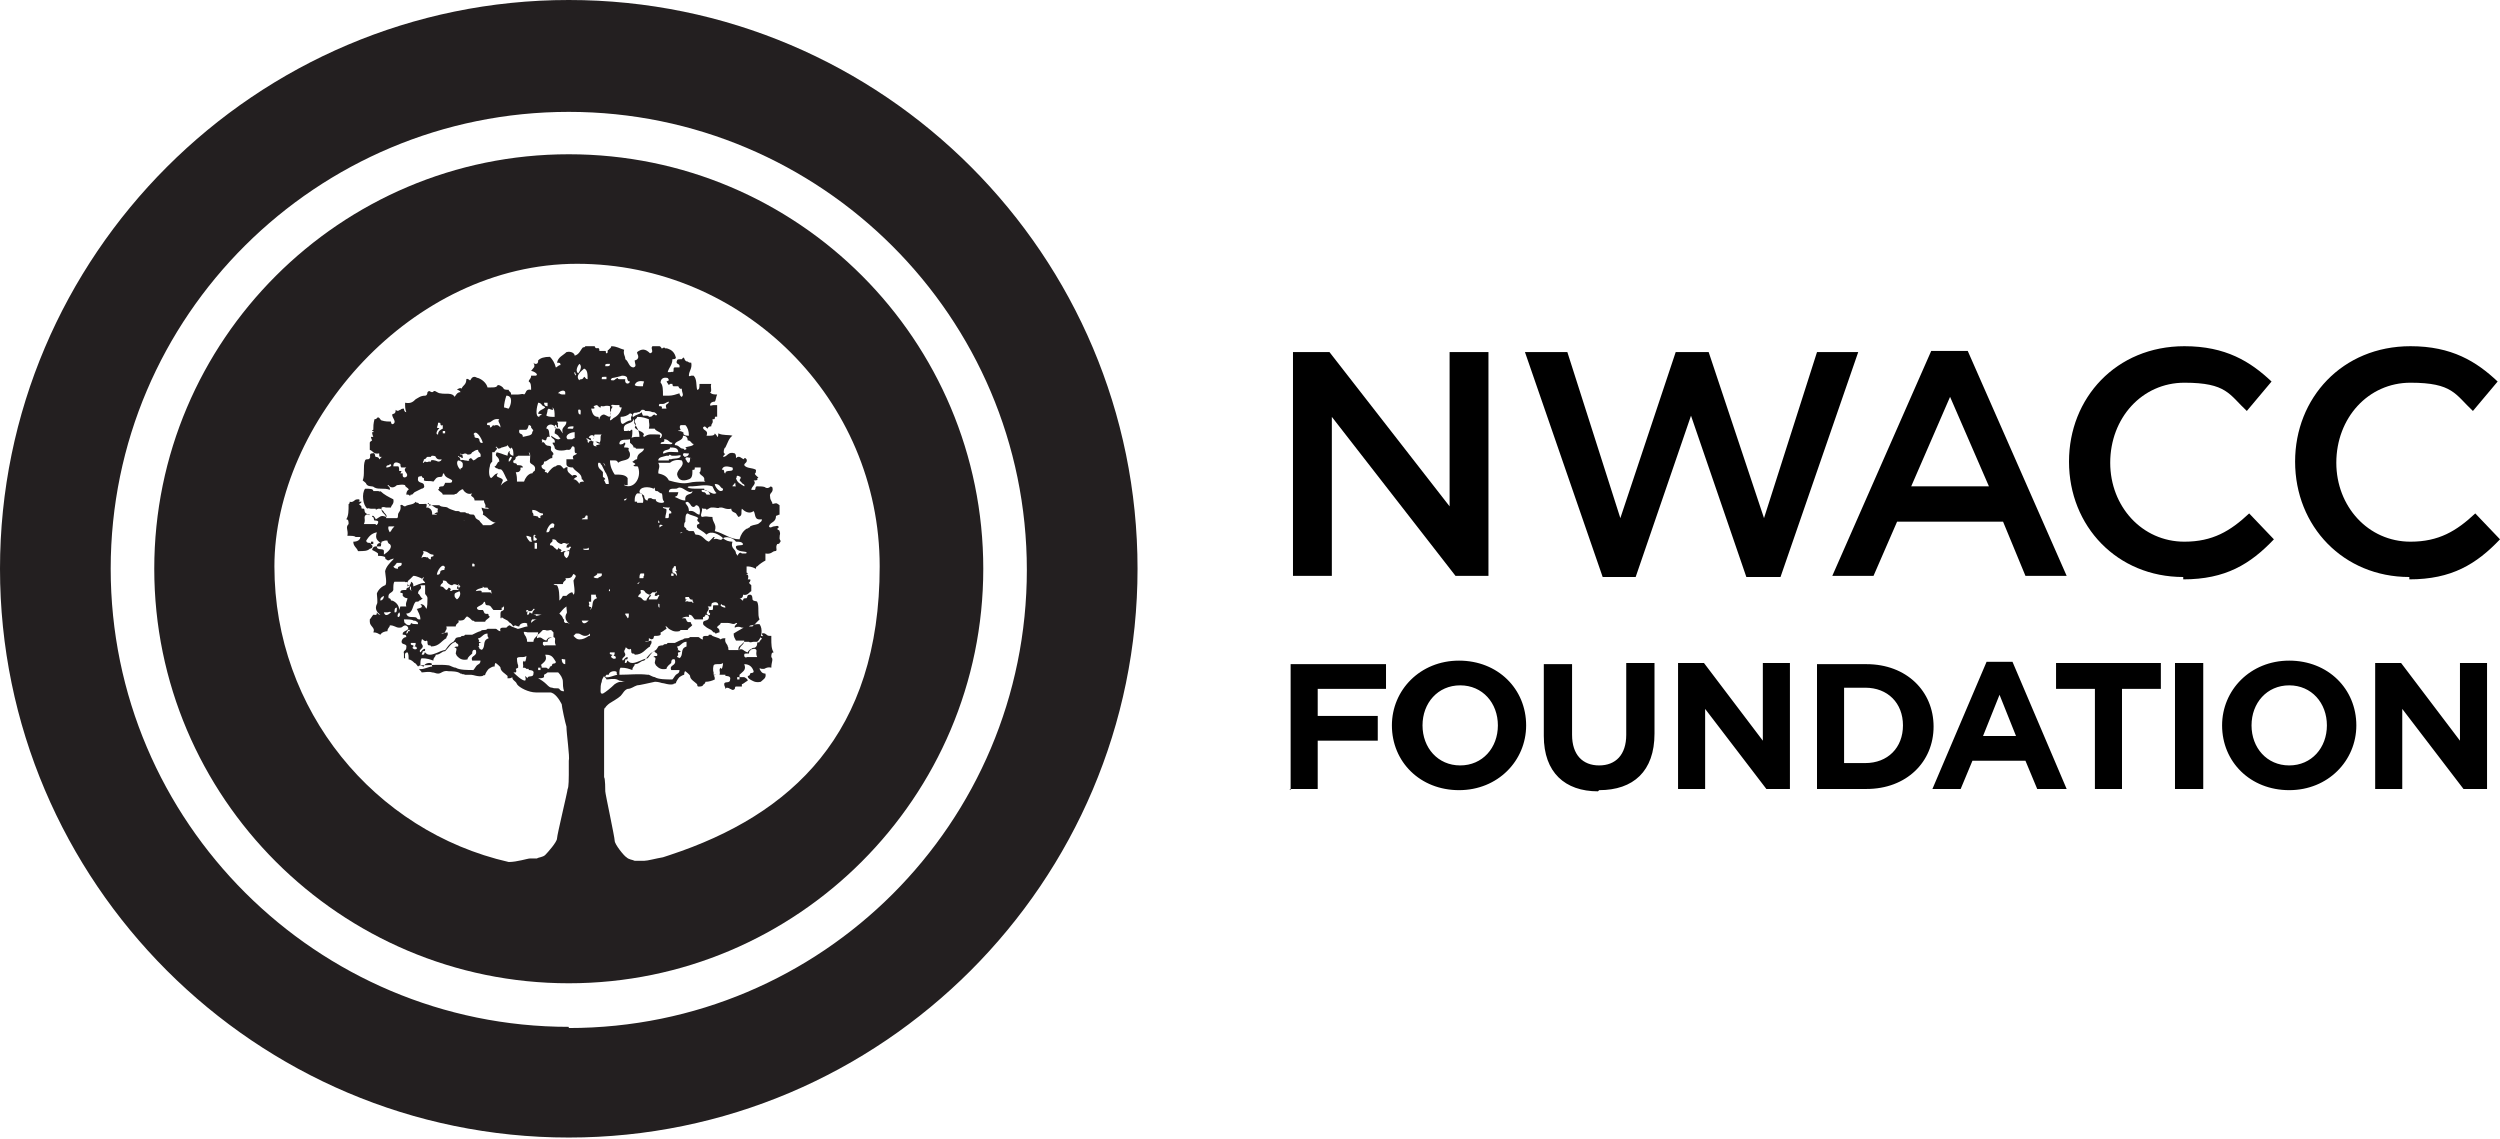
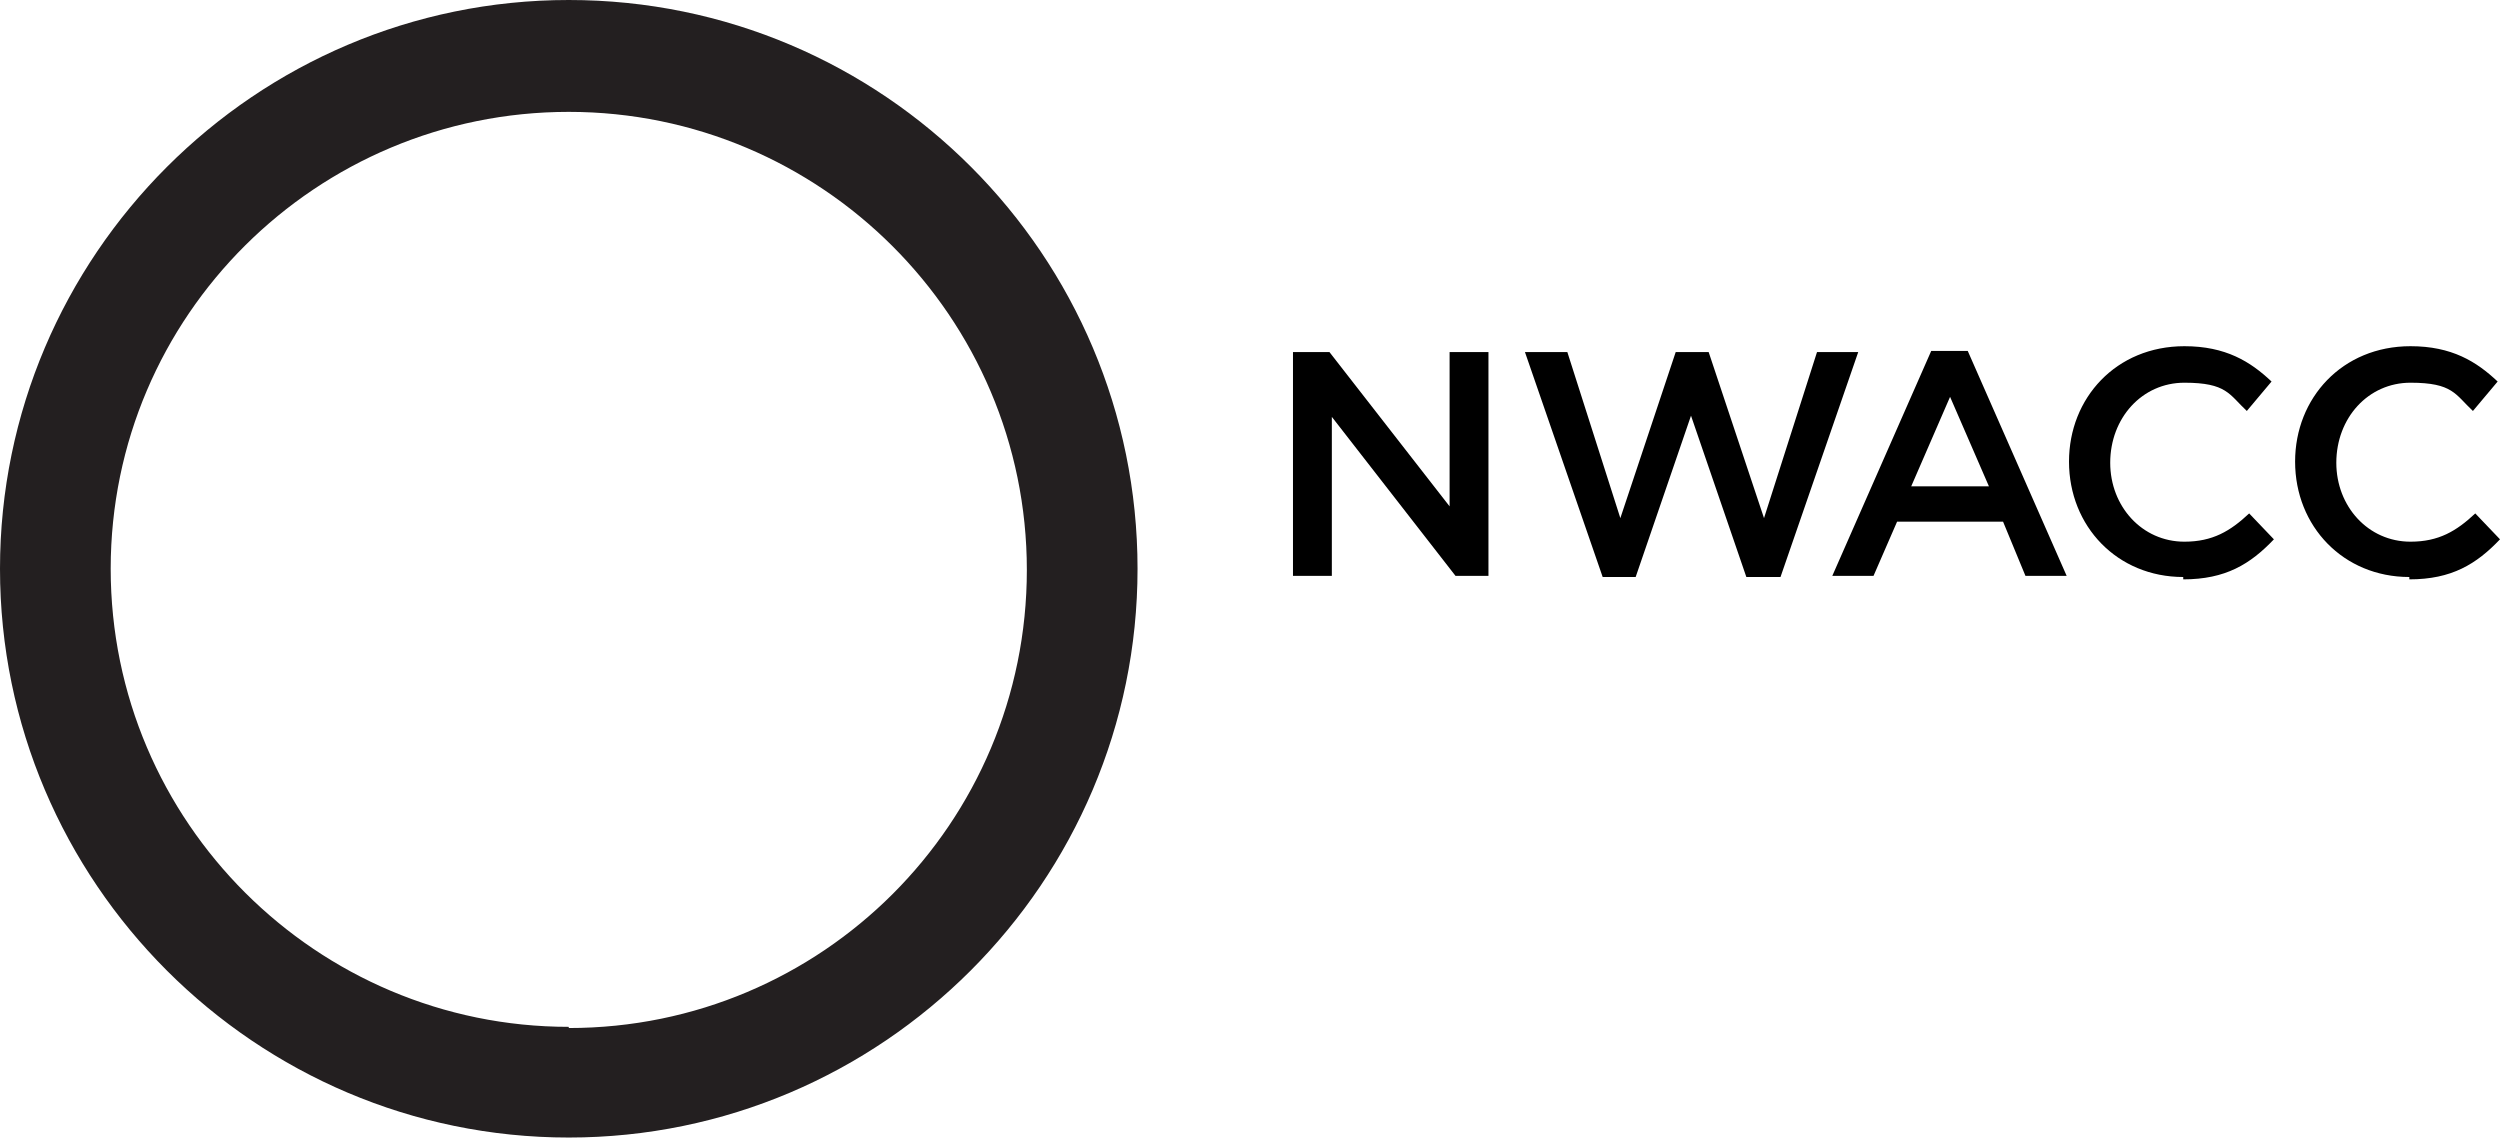
<svg xmlns="http://www.w3.org/2000/svg" id="Layer_1" version="1.1" viewBox="0 0 212.3 96.7">
  <defs>
    <style>
      .st0 {
        fill: #231f20;
      }
    </style>
  </defs>
  <g>
-     <path class="st0" d="M48.3,13.1c-19.4,0-35.2,15.8-35.2,35.2s15.8,35.2,35.2,35.2,35.2-15.8,35.2-35.2S67.8,13.1,48.3,13.1ZM44.6,57.4c0,.2.1.2,0,.4-.3,0-.8-.5-1-.7,0,0,.2,0,.2,0,.1-.1,0-.3,0-.3,0,0,.2-.1.2-.1,0,0,0,0,0,0,0,0,0,0,0,0,0,0,0,0,0,0,0,0,0-.2,0-.2,0,0-.1-.2-.1-.6.1-.2.6,0,.8-.2,0,.2-.1.7-.2.4-.2.2,0,.3-.1.6.2,0,.2,0,.3.1,0,0,0,0,.1,0,0,0,0,0,.1,0,0,0,0,0,0,.1.1,0,.5,0,.4.3,0,.4-.5.1-.5.4ZM45,57.8c0,0-.1,0-.2,0,0,0,0,0,0,0,0,0,0,0,.2,0ZM45.1,54.5c-.1,0-.2,0-.3,0-.1,0,0-.2-.1-.3,0-.2-.3-.3-.2-.7-.2,0-.3,0-.4,0-.2-.2-.6-.2-.8-.4,0,0-.1,0-.2.1,0,0-.1.1-.1.1,0,0-.2,0-.2,0-.2,0-.4,0-.3.3-.2,0-.3-.2-.4-.2-.1,0-.2,0-.3,0-.1,0-.3,0-.4,0-.2.2-.4,0-.6.2-.1,0-.5.2-.7.3,0,0,0,0,0,0,0,0-.1,0-.1,0,0,0-.1,0-.2,0,0,0-.2,0-.3,0,0,0,0,0-.1.1-.2,0-.2,0-.3.1,0,0-.3,0-.4.1,0,0-.1.2-.2.3,0,0-.2.1-.3.2-.2.2-.3.4-.4.5-.1,0-.4.1-.6.2-.3.1-.8.4-1.1,0-.1,0,0,.2-.2.2-.2,0,0-.1,0-.3.2,0,.2,0,.2-.2-.2,0-.3.2-.4.3-.2-.2.2-.3.2-.5,0-.2-.2-.2-.1-.5,0-.2.1-.1.2,0,0,0,.2.1.2,0,.2,0,0,.3.2.4.1,0,.2,0,.2.1.7,0,.9-.5,1.3-.7,0-.2.2-.2.1-.5-.1,0-.3.1-.5.1,0-.1.2,0,.3-.1,0-.2.2-.2.1-.5.2,0,.3,0,.4,0,.1,0,.2,0,.4,0,0-.3.4-.3.2-.5.3,0,.5,0,.6-.2.2-.2.1-.2.4,0,0,0,.2.2.2.2,0,0,.2,0,.2.1.2,0,.3,0,.4,0,.2,0,.3,0,.5,0,0-.2.6-.4.3-.5,0-.3-.2-.1-.3-.2-.1,0-.1-.2-.2-.3,0,0-.2,0-.3,0,0,0,0,0,0,0,0,0-.2,0-.2-.2.2-.2.5-.2.6-.5.2,0,0,.3.3.3.3,0,.3.2.5.4.2,0,.6,0,.7,0,0,0,0-.2,0-.2,0,0,.2,0,.2-.2,0,0,0,0,0,0,0,0,0,0,0,.2,0,.2,0,.2-.2.3,0,0-.1,0-.1.2,0,.1,0,.2,0,.2,0,0,0,.1,0,.2,0,0,0,0,.1,0,0,0,0,0,0-.1,0,0,0,0,0,0,.1.1.3.2.5.3,0,0,0,0,0,0,0,0,.2.2.2.2,0,0,0,0,0,0,0,0,0,0,0,0,.1,0,.2.2.3.3.2-.2.2,0,.5,0,0-.3.6-.4.7-.2-.1,0,0,.1,0,.2-.3,0-.8.3-1.1.2,0,.1.2.2.2.3.2,0,.6-.1.9,0,0,0,.1,0,.2,0,0,0,0,0,0,0,.1,0,.2,0,.3,0,.1,0,.2,0,.4,0,0,.4-.4.4-.4.8-.2,0-.3,0-.5,0ZM38.8,55.7c.2.2.4.4.9.3,0-.2.3-.4.4-.5,0-.1,0-.4.3-.3.2.6-.5.4-.3.9.2,0,.3,0,.4,0,.1,0,.2,0,.3,0,0,.3-.2.3-.3.4-.1.1-.2.3-.3.4-.5,0-1.2,0-1.5-.2-.2,0-.5-.2-.6-.2-.8-.1-1.5,0-2.4,0,0-.3,0-.5.1-.6.5,0,.7.1,1,.2,0-.3.2-.3.2-.5.4,0,.5-.3.8-.3.3-.3.5-.7.9-.8,0,.2.3.1.2.4-.1,0-.3,0-.3.1.3,0,.1.3.1.5ZM40.6,54.9c.2,0,0-.2.1-.3,0,0,.2,0,.2,0-.1,0-.1-.1-.3-.1,0,0,0,0,0,0s0,0,0,0c.2,0,0-.2,0-.3.3,0,.4-.4.8-.4,0,.3,0,.2.1.4-.6.2-.2.7-.6,1,0-.1-.2,0-.2-.2ZM35.1,54.8c0,0-.3,0-.2-.2,0,0,0,0,0,0,0,0,.1,0,.2,0,0,0,.1,0,.2,0,0,.1,0,.2-.1.3.1,0,.2,0,.2.2-.2.1-.3,0-.4-.1,0,0,.1,0,.1-.1ZM34.3,52.9c0,0,0,.2-.1.2s0,0,0,0c.3,0,.1-.3.1-.5.4,0,.7,0,.8.1.1,0,.2,0,.3.1,0,0,.1,0,.1.2-.3,0-.5,0-.6-.1,0,.3-.4.2-.5,0ZM34.7,53.6c-.1,0,0,.2-.2.2s0,0,0,0c0-.2.3-.5.3-.2ZM33.9,51.8c0-.4-.3-.7-.6-.8,0,0,0,0-.1,0,0,0,0,0,0,0,0,0,0-.2-.2-.2-.1-.5.3-.4.4-.7,0-.3,0-.6.1-.7.5,0,.4,0,.9,0,0,0,0,.1.2,0,0,.2,0,.3.2.3,0,.3-.3.1-.3.4-.3,0-.5,0-.5.2,0,.1.1,0,.2.1,0,0,0,.2,0,.2.1.1.2.2.4.2,0,.2-.2.4-.1.7-.2,0-.4,0-.5,0ZM33.8,52.4c-.1-.1,0-.3.1-.4.1.1.1.4-.1.4ZM33.6,52s0,0-.1,0c0-.2,0-.4.2-.4,0,.2,0,.4-.1.4ZM32.7,52c0,0,.2,0,.2,0,.1,0,.2-.1.3,0-.2.2-.5.4-.6,0,0,0,0,0,.1,0ZM32.3,50.9s0,0,0,0c0-.1.1-.2.3-.3,0,.3-.2.4-.3.4ZM32.7,45.9s0,0,.1,0c0,0,0,0,0,0s0,0,0,0c0,0,0,0,.1,0,0,.1.1.3.2.3.3.3-.2.7-.5.9,0-.1,0-.2,0-.3,0-.3-.6,0-.6-.4,0-.3.3-.3.4-.3,0,0,0,0,0-.1ZM33.9,48.3c-.2,0-.4,0-.5-.2.1,0,.2-.2.3-.3,0,0,0,0,0,0,.1,0,.3,0,.4,0,.1.4-.4.2-.3.5ZM33.1,45.2s0,0,0,0c0,0,0,0,0,0,0,0-.2-.3-.1-.5.1,0,.3,0,.5,0-.1.1-.2.2-.3.4ZM35.9,46.8c.5,0,.5.3.9.3.1.3-.3,0-.2.4-.2,0-.2-.1-.3-.2,0,.1-.1,0-.2,0,0,0,0,0-.1,0-.1,0-.1,0-.2.1,0-.3.3-.4.1-.6ZM36.3,42.8c.4,0,.5.3.9.4,0,0-.1.2,0,.3,0,0,0,0,0,0,0,0,0,0,0,0-.2,0-.2.1-.3.1,0,.1.2,0,.2.1-.1,0-.2,0-.4,0,0-.2,0-.5-.4-.6.2-.2.2,0,.1-.4ZM38.9,49.8c0,0,.1-.2.2,0-.1,0-.1.2-.2.3-.1,0-.3,0-.4,0-.1,0-.2.2-.3,0,.2,0,0-.2-.1-.2,0,0-.1.2-.2.2,0,0,0,0,0,0,0,0,0,0,0,0-.2-.1-.2-.3-.5-.3,0-.3.3-.2.2-.5.2,0,.3,0,.4.2,0,0,.2.2.4.2.2-.2.4,0,.5,0,0,0,0-.2.1,0-.1,0-.2.1-.2.3,0,0,.1,0,.2,0ZM38.8,50.9c-.2-.2-.2-.2-.2-.4,0-.2.3-.2.4-.3.2.2,0,.6-.2.7ZM37.7,48.4c0,0-.2,0-.3.1,0,0,0,.3-.2.3s0,0-.1,0c0-.3.5-1.1.7-.6-.1,0,0,.2-.1.2ZM35.4,51.7c.1.3.3.5.3.9-.2,0-.2,0-.3-.1,0,0,0-.1-.3-.1-.3,0-.5,0-.6-.3.6,0,.5-.7.8-1,.1,0,.3,0,.3-.1.1,0,.2-.1.3-.2-.2,0-.2-.3-.4-.4,0-.4.4-.3.2-.7,0,0,0,0,0,0,0,0,.1,0,.2,0,0,0,.1,0,.2,0,0,.3,0,.4,0,.7,0,.1.2.2.2.4,0,.3,0,.8-.1.9-.1-.2-.2-.4-.5-.4.4.4-.3.3-.4.5ZM34.9,50s0,.2.1.2c0,0,0,0,0,0,0,0-.1,0-.2-.2,0,0,0-.2.1-.2,0,0,0,0,0,0ZM35.8,49.2s.2-.3.2-.1c0,0-.1,0-.1.1,0,.1.2.2.2.3-.4,0-.7.2-1,.3,0-.2,0-.3-.2-.4,0,.3-.2.3-.3.4,0-.3,0-.5.2-.6,0,0,0,0,0,0,0,0,.2-.2.3-.3.3,0,.6.2.7.2ZM39.2,44.3c0,0,.1,0,.2-.1.2.1.3.3.4.4,0,0,0,0,0,0-.1-.2-.3-.4-.5-.4ZM40.3,47.9v.2h-.2v-.2s.2,0,.2,0ZM40.2,47.8v-.3s0,0,0,0c0,0,0,0,0,0,0,0,0,.2,0,.2,0,0,0,.1,0,.2,0,0,0,0-.1,0ZM41.1,49.9s0,0,0,0c0,0,0,0,0,0,0,0,0,0,.1,0,0,0,.2,0,.2,0,0,0,.1.3.3.2,0,.2.1.3,0,.3,0,0,0-.1-.1-.1-.2,0-.2,0-.3,0-.2,0-.2,0-.2,0,0,0,0,0-.2,0,0,0,0,0,0-.1-.1-.1-.4,0-.5,0,.1-.2.3-.2.6-.3,0,0,0,0,0-.1ZM42.4,36.2c0,0-.1-.1-.2-.1,0,0,0,0-.1,0,0,0-.2.1-.2,0-.1,0-.1.2-.3.2s0,0,0,0c.1-.4-.4,0-.2-.4.4,0,.4-.4,1-.3-.2.2.1.3.1.7ZM43.1,37.8c0,0,.3.5.3.2.2.1.2.4.2.7-.2,0-.4-.2-.3-.4-.1,0-.2.2-.2.4-.4-.1-.7-.3-1.1-.3,0-.1.2-.2.2-.3,0,0,0-.1-.1-.1,0-.2.2.1.2.1,0,0,0,0,0,0,0,0,.2,0,.3-.1.1,0,.3-.1.4-.1ZM42.8,34.6c0-.3.1-.7.2-1,.6,0,.4.8.2,1.1-.1,0-.3-.1-.4-.1ZM45.2,36.7c0,.3-.4.3-.8.4,0-.4-.4-.1-.3-.6.2,0,.4,0,.5,0s.2,0,.3-.4c.1,0,.1,0,.2.1,0,0,0,.1,0,.1,0,0,.2.3.2.2ZM44.9,38.4c.2.1.1.5.1.8,0,.3.6.2.4.8-.1,0-.2.2-.2.2,0,0,0,0,0,0,0,0,0,0-.1,0-.3.1-.5.4-.6.7,0,0-.2,0-.3,0-.1,0-.2,0-.3,0,0-.3,0-.5-.1-.8.2,0,.3,0,.4-.2,0,0,0-.2,0-.2,0,0,0,0,.1,0,0,0,.1,0,.1,0,0-.2-.3-.2-.5-.2,0-.3-.4,0-.3-.4.1,0,.2-.1.2-.3,0,0,0,0,0,0,0,0,.1,0,.2-.1.5,0,.5,0,1,0ZM46.6,34.7c0,0,.2.1.3.1s.1,0,0-.2c.2.1.2.4.2.8-.3,0-.5,0-.7-.1,0-.1.1-.3.1-.5ZM47.3,35.8c0,0,.2,0,.3,0,0,0,.1,0,.2,0,.1,0,.2,0,.3,0,0,.5-.5.4-.3,1-.1-.1-.2-.3-.3-.4-.2,0-.3,0-.4-.1,0-.4.2-.2.2,0,.2,0,0-.3.1-.3ZM47.4,33.4c0-.1.5-.4.6-.1,0,0,0,.1,0,.2,0,0,0,0-.1,0-.2,0-.3,0-.4-.1ZM50.4,34.5c0,0,.2-.1.3-.1,0,0,.3.3.3.2,0,0,0-.2.1-.1,0,0,.1,0,.2,0,0,0,.2-.1.5,0,0,.4,0,.5.1.8-.2.2-.3,0-.6-.1-.2,0-.4.2-.4.4-.1,0,0-.1-.1-.2,0,0,0,0,0,0-.4,0-.5-.3-.6-.7,0,0,.2,0,.2,0s.2,0,0-.2ZM51.5,32.3c0,0,.1-.1.2-.1,0,0,.2,0,.1.1.1,0,.1-.2.2-.2,0,0,0,0,0,0,.1,0,.9-.2.8-.2.1,0,.3,0,.4.1.1,0,0,.4.3.4-.1.3-.5.2-.4-.2-.1,0-.2,0-.2,0,0,0-.1,0-.3,0,0,0-.2,0-.1-.1-.2,0-.3.2-.4.2-.2,0-.2,0-.3-.1-.1,0-.2,0-.3,0-.1,0-.3,0-.4,0,0-.2,0-.2.2-.2,0,0,.2,0,.2,0ZM51.6,30.9c0,0,.1,0,.2,0,0,.2-.1.2-.3.2s0,0-.1,0c0-.2,0-.2.3-.2ZM54.3,35c0,0,.2-.2.2-.2.2,0,.2,0,.3.1.2,0,.4,0,.6.1.2,0,.2,0,.4.2,0,.1-.2.1-.2,0,0,0-.1,0-.2.1,0,0,0,.1-.3.1,0-.1-.1-.1-.3-.1,0,0-.2,0-.2,0,0,0-.1-.2-.1-.3-.2.2-.5.2-.7.4-.2,0,0-.3,0-.3.1-.1.2,0,.4-.1ZM53.9,32.7c.1-.3.4-.4.8-.3,0,0-.1.2-.1.4,0,0-.1,0-.2,0-.2,0-.4,0-.5-.1ZM56.9,32.6s0,0,.1,0c0,0,0,0,.1,0,0,0,0,.2.1.2,0,0,.1,0,.2,0,0,0,.2,0,.2,0,0,0,.1.3.3.2,0,.4.2.5,0,.7-.1,0-.2-.2-.2-.3-.3.1-.6.2-.9.2s-.3,0-.5,0c0-.5,0-.9-.2-1.1,0-.3.2-.5.6-.4,0,0,.1.1.1.2,0,0-.2.1-.2.1,0,0,.2.3.2.3ZM59.9,40.9c-.6,0-1,0-1.4.1-.5.1-1,0-1.7-.2-.2-.4-.5-.5-.9-.6,0-.5.2-.5,0-.9.2,0,.3,0,.5,0,.1,0,.3,0,.5,0,.2-.2.6-.3,1-.2.3.5-.4.7-.4,1.2.1.5.5.6,1,.4.3-.1.3-.4.3-.8.2,0,.2,0,.2-.2.1,0,.2,0,.2,0,0,0,.1,0,.3,0,0,.2,0,.4-.1.4,0,.3.5.3.4.7ZM62.7,43.9c.4-.1.2-.4.3-.7.2.2.6.5,1,.2.2.3,0,.8.7.7,0,.2-.1.2-.2.3-.2.2-.4.1-.8.3,0,0,0,.1-.1.1,0,0-.1.1-.2.1-.3.2-.5.5-.6.9-.8,0-1.3-.5-2.1-.7.2-.6-.2-.7-.2-1.2-.5,0-.4-.1-.9,0-.2-.2.1-.4,0-.8,0,.2.4,0,.4.2.2-.1.3-.2.4-.2,0,0,.1,0,.2,0,.2,0,.4.1.5,0,0,0,0,0,.2,0,.1,0,.4.2.8.1,0,.3.3.3.4.4ZM62.2,41.3c0-.1.2-.2.2-.3.1,0,0,.2.1.3-.1,0-.2,0-.3,0ZM63,41c0,.1.3.1.2.3-.3-.2-.6-.3-.7-.7.1,0,0-.1.1-.2.2,0,.2.1.3.1,0,.3-.2.2,0,.4ZM61.3,45.8c-.1.1-.2,0-.3,0,0,0-.2-.1-.4,0,0-.1.2-.2,0-.2-.1.1-.3.3-.4.4-.4-.1-.5-.6-1.1-.6-.1,0-.1-.2-.2-.3-.1,0-.2,0-.3,0,0,0,0,0-.1,0,0,0-.1-.1-.2-.1s0,0,0,0c0-.2-.2-.2-.2-.3,0-.2,0-.3.1-.4,0-.3,0-.7.2-.7.3.2.7.2.9.4-.2.2,0,.3.1.4,0,.2-.3,0-.2.4.2.2.5.3.8.6.4-.4,1.1,0,1.4.3.3-.2.9,0,1.1.3.3,0,.5,0,.6.2,0,.2-.7,0-.6.3.1.4.8.3.9.4,0,.1,0,.1-.2.1,0,0,0,0,0,0-.1,0-.2,0-.2,0-.2-.2-.3.1-.4.2,0,0,0-.1-.1-.2,0-.4-.5-.4-.3-1-.3,0-.6-.1-.8-.3ZM61.6,51.6s0,0,0,0c-.2,0-.6-.2-.3-.3,0,.2.3,0,.3.3ZM60.3,52.1c0,.1,0,.2-.2.1-.3-.2.3-.4,0-.7,0,0,.2,0,.2,0,0,0,0,0,.1,0s0,0,0,0c0,0,0-.3.1-.3.2-.1.5-.1.5.2,0,0-.2,0-.2,0,0,0-.1,0-.2,0-.1,0,0,.3-.1.4,0,0-.1,0-.2,0,0,0,0,0-.1,0,0,0,0,0,0,.2ZM57.5,49.1c0-.3-.2-.4-.4-.5v-.2s0,0,0-.1c0,0,0,0,0,0,0,0,0,0,.1-.1,0,0,0-.2.2-.1,0,.2,0,.3.1.4,0,0-.2,0-.2,0,.1,0,.3.4.1.5ZM57.2,48.7v.2h-.2v-.2s0,0,0,0h.2ZM57.5,42.1c0,0,.1-.2.1-.3-.2,0-.3,0-.4,0,0,0-.2,0-.4,0,0-.3.2-.3.5-.3,0,0,0,0,.1,0s0,0,0,0c.1,0,.2-.1.3-.1.4,0,.8.6,1.1.3,0,.4-.7.1-.6.8-.4,0-.6-.2-.9-.3ZM56.2,43c.1.1.4.1.7.1-.3.3.2.2.1.5-.2,0-.2,0-.2.2,0,.1,0,.2-.1.2s0,0-.2,0c0-.3.1-.4.1-.7,0-.2-.4,0-.3-.4ZM53.9,42.5c0-.2,0-.4.2-.6.1,0,.3,0,.4,0,0,.3.2.4.1.8-.2,0-.3,0-.5,0,0,0,0,0,0-.1,0,0-.1,0-.2,0ZM54,36.1c0-.2-.1-.2-.1-.3,0-.3.2-.2.2-.4.5,0,.7.1,1,.2,0,.4.1.4,0,.8.1,0,.2,0,.2,0,0,0,.1,0,.3,0,.1.3.9.3.5.8-.2,0,.1-.2-.1-.3-.7,0-.9-.1-1.3.2-.1,0-.1-.2,0-.2-.1-.3-.6-.3-.8-.6ZM56.4,37.3c.4,0,.4.3.7.3,0,.2-.3.1-.6.1-.2,0-.3,0-.4,0,0-.3.4,0,.3-.4ZM56.8,39.1c-.1,0-.3,0-.5,0-.1,0-.3,0-.4,0,0-.3.4-.3.7-.4,0,0,0,0,.1,0,0,0,.1,0,.1,0,.1-.2.1,0,.3,0h0c0,0,.2,0,.3,0,.2,0,.4-.1.4,0,0,.3-.6.2-.8.3,0,0,0,0-.1,0,0,0-.1,0-.1,0,0,0,0,.1,0,.1ZM56.3,38.5c0-.4.6-.2.6-.5.3,0,.7,0,.7.4-.6,0-.7-.1-1.2.1ZM55.6,41.4s0,.3.1.3c0,0,0,0,.1,0,0,0,0,0,0,0,.1,0,.2.2.4.2.1.2,0,.5.2.7,0,.2-.8.1-.7-.2-.2,0-.3,0-.4-.1-.2,0-.3,0-.3.2-.2,0-.3-.2-.3-.4-.1-.1-.3-.2-.4-.3,0-.5.8-.5,1.2-.3ZM55.9,44.4s0,0,0,0c0,0,0,0,0,0s0,0,0,0c0,0,0,0,0-.2,0,0,.1,0,.1.2ZM54.7,48.9c-.1,0,0,.2-.1.2,0,0-.2,0-.3,0,0-.1,0-.3.1-.4.1,0,.2,0,.3,0ZM54.3,49.4c0,0,0,.2-.2.2,0,0,.1-.1.2-.2ZM54.4,50.1c.2,0,.3,0,.4.2,0,0,.2.2.4.2-.1.2-.3.3-.3.5,0,0-.1,0-.2,0,0,0,0,0,0,0-.2-.1-.2-.3-.5-.3,0-.3.3-.2.2-.5ZM55.2,50.5s.1-.1.2-.2c.1,0,.3,0,.3,0,0,0,0-.2.1,0-.1,0-.2.1-.2.3,0,0,.1,0,.2,0,0,0,.1-.2.2,0-.1,0-.1.2-.2.3,0,0-.2,0-.3,0,0,0-.2,0-.3,0,0,0,0,0-.1,0,0,0,0-.2.2-.3ZM55.9,51s0,0,0,0c0,0,0,0,0,0,0,0,0,0,.1,0ZM55.8,51.3c0,0,.1,0,.2,0,0,0,0,0,0-.1,0,.1,0,.3,0,.4,0,0,0,0,0,0,0,0,0,0,0,0,0,0-.1,0-.1-.2,0-.2,0-.2.1-.2ZM56,44.6s0,0,0,0c0,0,0,0,0,0,.1-.1.2,0,.3,0,0,0-.2.1-.3.2ZM59.4,43.7c-.3,0-.4-.4-.9-.3,0-.4-.2-.5-.3-.7.2-.2.3,0,.4.1.1.2.3.4.5.1.3,0,.4.4.3.8ZM59.4,41.6c.4,0,.8,0,.9.4,0,0-.1,0-.2,0,0,0,0,0-.1,0s0,0,0,0c0,0-.1-.2-.2-.2,0,0-.3,0-.2-.2ZM58.2,50.9c0,0,0-.2,0-.2,0,0,0,0,0,0,.1,0,.2,0,.3,0,0,0,.1.3.3.2,0,.2.2.3,0,.3,0,0,0-.1,0-.1-.2,0-.2,0-.3,0-.2-.1-.2,0-.3,0,0,0,0-.2.2-.2ZM57.8,45.2h0s0,0,0,0c0,0,.2,0,.2,0,0,0-.1,0-.2.1ZM61.6,40.2c-.2,0,0-.4-.3-.3.1-.4.5-.3.9-.2.2.5-.6.1-.6.5ZM61.4,41.5c0,.1,0,.2-.2.2-.2,0-.5-.4-.5-.6.5,0,.4.3.7.4ZM60.9,41.8c-.2.3-.6,0-.8-.1-.1,0-.3,0-.3-.2-.2,0-.4,0-.5,0-.4,0-.7,0-.9-.1,0-.1.1-.1.3-.1,0,0,0,0,0,0,0,0,0,0,.1,0,.4,0,1.1-.2,1.7,0,.1.2.2.5.4.6ZM58.1,38.7c-.1,0-.2,0-.1,0,0-.3.1-.2.3-.2,0,0,.2,0,.2,0,0,.2-.2.3-.4.3ZM58.6,38.9c0,.2,0,.3-.1.4,0,0,0,0,0,0-.2,0-.2-.3-.3-.3,0-.3.3-.1.6-.1ZM58.3,38.1c0,0,0,.1-.2.1s0,0,0,0c0,0,0-.1-.1-.1-.3,0-.3-.3-.7-.3,0-.4.7-.3.7-.8.3,0,.4.2.4.4.3,0,.3.3.5.3,0,.2-.5.2-.7.3ZM58.1,36.8c-.1-.1-.2-.2-.5-.2,0-.1.1,0,.2-.1-.1-.2-.1-.3,0-.4.1,0,.3,0,.4,0,.2.2.3.5.3.9-.2,0-.4,0-.5-.2ZM56.8,34.1c0,.3-.4.1-.2.6-.1,0-.3,0-.4,0,.1-.4-.4,0-.2-.4.1,0,.2,0,.3,0,.2,0,.3-.2.6-.2ZM54.2,37.1c-.4,0-.3,0-.7.1,0,.1,0,.3,0,.4.1.1.3.2.3.4.1,0,.2,0,.2.1.2,0,.3,0,.4,0,.1,0,.2,0,.3,0-.1.4-.6.3-.6.9-.2,0-.3.2-.4.2,0,.1.5.2.1.3,0,.2.4,0,.4.2.3.9-.4,1.9-1.2,1.5,0-.1,0,0,.2,0,0,0,.1,0,.1,0,0-.1,0-.4,0-.6-.2-.3-.6-.3-1.1-.3-.2-.3-.4-.7-.4-1.2.2,0,.3,0,.4,0,.1,0,.2,0,.3.2.3-.3,1-.1,1-.7,0-.3-.2-.3-.1-.5,0-.1-.2-.1-.3-.1,0,0,0,0-.1,0,0-.2.1-.2.1-.3,0-.2-.1-.1-.2,0-.1,0-.2.1-.3,0,0-.5.6-.3.9-.4.2-.1.2-.4.2-.7,0-.2-.1-.1-.2,0,0,0-.1,0-.1,0,0-.1,0,0-.2,0,0,0-.1,0-.2,0s0,0,0,0c-.2-.8.7-.5.8-1,.1,0,0,.3.1.4.2.3.4.6.4,1.1ZM53.1,52.1c0,0,.2,0,.3,0,0,.2,0,.4-.1.4,0,0-.1-.2-.2-.3,0,0,0,0,0,0ZM53,42.4s0,0,0,0c0,0,.1,0,.2-.1,0,.1,0,.2-.2.2ZM55.7,56.5c.2.2.4.4.9.3,0-.2.3-.4.4-.5,0-.1,0-.4.3-.3.2.6-.5.4-.3.9.2,0,.3,0,.4,0,.1,0,.2,0,.3,0,0,.3-.2.3-.3.4-.1.1-.2.3-.3.4-.5,0-1.2,0-1.5-.2-.1,0-.3-.1-.5-.2,0,0-.1,0-.1,0-.8-.1-1.5,0-2.4,0,0-.3,0-.5.1-.6.5,0,.7.1,1,.2,0-.3.2-.3.2-.5.4,0,.5-.3.8-.3.3-.3.5-.7.9-.8,0,.2.3.1.2.4-.1,0-.3,0-.3.1.3,0,.1.3.1.5ZM57.5,54.9c.3,0,.4-.4.8-.4,0,.3,0,.2,0,.4-.6.2-.2.7-.6,1,0-.1-.2,0-.2-.2.2,0,0-.2.1-.3,0,0,.2,0,.2-.1-.1,0-.1-.1-.3-.1,0,0,0,0,0,0s0,0,0,0c.2,0,0-.2,0-.3ZM52.6,57.8c.2,0,.3.1.5.1.1,0,.2,0,.3-.1,0,0-.2.1-.3.1,0,0-.1,0-.2,0-.3,0-.4,0-.7.2-.3.3-.8.7-1,.8,0,0,0,0-.1,0,0,0-.1,0-.1-.2,0-.3,0-.6.1-.8,0-.2.1-.3.2-.5,0,.1.2.2.2.3.2,0,.6-.1.9,0ZM51.2,40.1c-.1-.2-.5-.3-.4-.8.2,0,.2,0,.2.1,0,0,0,0,.1.1.1.2.2.4.3.6.1.1.1.2.2.4,0,0,.1.3.1.6,0,0-.1,0-.2,0-.1,0-.1-.2-.2-.3,0,0,0,0,0,0,0,0,0-.1.1-.1,0-.1-.2-.2-.2-.2,0,0,0-.2,0-.3ZM50.7,37.9c-.2,0-.4,0-.3-.4.2,0,.2,0,.3.1,0,0,.2.1.3.1,0,0-.2.1-.4.1ZM51.2,39.3c.1,0,.2.2.2.3,0,0,0,0,0,0,0,0-.2-.3-.2-.4ZM51.7,50.2s0,0,0,0,0,0,0,0c0,0,0-.1.1-.2,0,0,0,0,0,.2ZM52.5,57.3c-.3,0-.8.3-1.1.2,0,0,0-.1.1-.2,0,0,.1,0,.2,0,0-.3.6-.4.7-.2-.1,0,0,.1,0,.2ZM51.9,55.7s.1,0,.1-.1c0,0-.3,0-.2-.2,0,0,0,0,0,0,0,0,.1,0,.2,0,0,0,.1,0,.2,0,0,.1,0,.2-.1.3.1,0,.2,0,.2.2-.2.1-.3,0-.4-.1ZM52,49.9c0,0,0,0,0-.1,0,0,.2,0,.2,0,0,0,0,0,0,0,0,0,0,0-.1,0s0,0-.1,0ZM51.9,34.9c-.1-.2.3-.4,0-.4,0-.2.2-.1.4-.1.1,0,.2,0,.3,0,0,.2,0,.2.2.2-.1.4-.3.7-.7.9,0,0-.2.2-.3.2s0,0,0,0c0-.3.2-.5,0-.7ZM53.6,35.7c-.3,0-.5.2-.7.3-.2,0-.2-.3-.2-.6.3,0,.6-.1.8-.3.4.1,0,.2.1.5ZM50.4,37.2c.1,0,0-.2.1-.3.2,0,.4,0,.6,0-.2.1,0,.5-.2.7-.2-.2-.5,0-.7-.2,0,0,0-.3-.2-.2,0-.3.6-.4.4.1ZM49.5,46.6c0,0,.1,0,.2,0,.1,0,.2,0,.3-.1h0c0,0,0,.2,0,.2,0,0-.1,0-.2,0-.2,0-.3,0-.3-.2ZM49.8,47.8c0,0-.1.1-.2.1,0,0,0,0,0,0,0,0,.1,0,.2-.1ZM49.5,44h0c0,0,0,0,.1,0,0,0,0,0,.1-.1,0,0,0-.2.2-.1,0,.1,0,.2,0,.3-.2,0-.3,0-.5,0ZM49.8,37.3c0-.2.1,0,.2,0,0,0,.1.1.2.1,0,.1-.2,0-.2.2-.2,0,0-.3-.2-.3ZM49.6,32c0,0-.1.2-.2.2,0,0-.2,0-.2.1-.4-.4.2-.8.4-1,.3.1.3.5.3.9-.2,0-.2-.2-.3-.2ZM49.3,35.2c-.2,0-.2-.2-.2-.4.3-.1.2.2.2.4ZM49.1,31.7c-.3-.2,0-.7.1-.8.3.2,0,.7-.1.8ZM48.9,31.8c0,0,0,.1,0,.1,0,0-.2-.2-.1-.3.1,0,0,.2.2.2ZM48.8,36.8c0,.1,0,.3,0,.4,0,0-.1,0-.2.1,0,0-.1,0-.2,0,0,0-.1,0-.2,0-.3-.3.2-.6.6-.6ZM48.7,36.2c0,.3-.1.2-.3.2,0,0-.2,0-.2,0,0-.2.3-.2.6-.2ZM48.3,38.2c.2,0,.2-.2.3-.3.2,0,.2.1.2.3,0,.2,0,.3.2.3-.1.2-.5.1-.3.5-.2,0-.4,0-.6,0,0-.3,0-.5,0-.8,0,0,0,0,.1,0ZM48.6,39.6c.2.5.8.5.8,1.1.1,0,.1.1.2.2-.2,0-.4,0-.4.2-.1-.2-.3-.4-.5-.4,0,0,.2-.2.3-.2,0-.2-.3-.2-.4-.1-.2-.2-.5-.3-.4-.7-.1-.1-.3.1-.3.1-.1,0-.2-.3-.4-.3-.2,0-.2,0-.3.1-.2,0-.5.3-.7.6,0,0,0,0-.1-.1-.3,0,0-.2-.1-.2,0,0-.4-.1-.3-.4.1,0,.2-.1.2-.3.3,0,.4-.3.7-.3,0-.2,0-.3.1-.3,0-.3-.3-.2-.2-.6,0-.2-.3-.1-.4-.2-.1,0-.2-.4-.4-.2,0,0,.1-.2,0-.2,0-.2.2,0,.3,0,.2,0,0-.4.4-.3-.1-.2,0-.7-.3-.7,0-.3.4-.5.7-.2.2.2,0,.2,0,.6,0,0,.2.1.3.2,0,0,.1.2.2.2-.2.3-.6-.1-.8-.2,0,.3.4.2.3.6-.4-.1,0,.2,0,.4,0,.3.7.3,1,.2,0,.4,0,.8,0,1.2,0,.3.4.3.7.3ZM47.4,46.5s0,0,0,.1c0,0,0,0-.1.1,0,0-.1-.1-.1-.1-.2-.1-.2-.3-.5-.3,0-.3.3-.2.2-.5.2,0,.3,0,.4.2,0,0,.2.2.4.2.2-.2.4,0,.5,0,0,0,0-.2.1,0-.1,0-.2.1-.2.3,0,0,.1,0,.2,0,0,0,.1-.2.2,0-.1,0-.1.2-.2.3-.1,0-.3,0-.4,0-.1,0-.2.2-.3,0,.2,0,0-.2-.1-.2ZM47,53.7s0,0,0,0c0,0,0,.2,0,.2,0,0,0,0,0,0,0,0,0,0,0,0,0,0,0,.2,0,.2,0,0,0,0,0,0,0,0-.2,0-.3,0,0,.1.1,0,.2,0,0,0,0,0,.1,0,.3.1,0,.3.2.7-.2,0-.3,0-.4,0-.1,0-.3,0-.5,0,0,.1-.2,0-.2-.1,0-.2,0-.2.2-.2,0,0,.1,0,.2,0,0,0,0-.3.2-.3,0-.2-.3.1-.3.2-.4-.1-.4-.4-.8-.2,0-.1,0-.3.2-.4,0,0,.3-.3.3-.3,0,0,0,0,.2,0,0,0,0,0,0,0,0,0,0,0,0,0,.2.1.3,0,.5,0,0,0,0,0,0,0,0,0,0,0,0,0ZM46.4,55.6c.5,0,.6.3.8.6,0,.2-.2.1-.3.2,0,0,0,.2-.2.2,0,0,0,.1-.1.2,0,0-.1,0-.2-.1,0,0,0,0-.2,0,0,0-.1,0-.2,0,0,0,0-.3-.1-.2.3-.3.6-.4.4-.9ZM45.9,56.7v.2s-.2,0-.2,0v-.2s.2,0,.2,0ZM44.7,45.5c.2,0,.3.1.4.1,0,.1,0,.3.1.4,0,0-.1,0-.2,0,0,0,0,0,0,0,0,0-.3-.3-.3-.5ZM44.8,51.9s0,0-.1.1c0,0,0-.1,0-.2,0,0,.1,0,.2,0ZM44.8,42.3s0,0,0,.1c0,0,0,0,0,0,0,0,0,0,0-.1ZM45.5,45.9c0,0-.1,0-.2,0,0-.1,0-.3,0-.4,0,0,.1-.2.2,0,0,0-.1,0-.1,0,0,.2.2.2.2.3ZM45.4,46.1c0,0,.1,0,.2,0,0,.2,0,.3,0,.5,0,0,0,0,0,0,0,0-.2,0-.2,0,0-.2,0-.3,0-.5ZM45.2,46.2s0,0,0,0c0,0,0,0,0,0,0,0,0,.1,0,.2,0,0,0-.1,0-.2ZM45.2,46.4h0s0,0,0,0c0,0,0,0,0,0ZM44.8,51.9c0,0,.1,0,.2,0,.1,0,.2,0,.3-.2.3,0-.1.1-.1.4,0,0-.1,0-.2-.1-.1,0,0,.2-.2.2-.1,0,0-.1,0-.3ZM45.1,53.1s0,0,0,.1c0,0,0,0,0,0,0,0,0,0,0-.1ZM45.1,52.9c0-.1,0-.2.1-.3.2,0,.3,0,.4,0-.2,0-.4.2-.5.3ZM45.5,52.2c0,0-.1,0-.2,0,.2-.1.4,0,.7,0-.1,0-.3.1-.5.1ZM46.4,45.2c0-.3.5-1.1.7-.6-.1,0,0,.2-.1.2,0,0-.2,0-.3.1,0,0,0,.3-.2.3s0,0-.1,0ZM47.9,47c0-.2.3-.2.4-.3.1.2,0,.6-.2.7-.2-.2-.2-.2-.2-.4ZM46.5,34.5s0,0,0,0c-.2,0-.3-.1-.3-.3.1,0,.2,0,.3,0,0,.1,0,.2,0,.3ZM46.3,34.6c-.2.2-.5.2-.6.5,0,.1.2,0,.3.1,0,.1-.2,0-.2.2-.4,0-.2-.9-.1-1.2.3,0,.3.3.5.3ZM46.1,43.6c.1.3-.3,0-.2.4-.2,0-.2-.1-.3-.2,0,.1-.1,0-.2,0,0,0,0,0-.1,0,0,0,0,0,0,0,0,0,0,0,0-.1,0,0,0-.1-.1-.2,0,0,0-.1,0-.2.5,0,.5.3.9.3ZM42.4,41.8s0,0,0,0c0-.4.2-.7.3-1,0-.3-.8-.2-.4-.6-.3,0-.4.3-.6.4-.2-.1-.2-.7-.1-1,0-.2.1-.3.2-.4,0-.4,0-.5,0-.8,0,0,.2,0,.2,0,0,0,.1,0,.2,0-.3.4.2.3.2.8-.2,0-.2.4-.4.4,0,.1.2.2.3.2,0,.1.2,0,.3.1.2.2.3.6.5.9-.4.2-.6.4-.8.8ZM42.9,44.7c0,0-.1,0-.2,0,0,0,0,0,0,0,0,0,0,0,.1.1ZM43.2,39.1s0-.2.1-.2c0,0,0-.1,0-.1.2,0,.2,0,.1.2,0,0-.1.2-.2.2s0,0,0,0ZM46.2,57.5s0-.2,0-.2c0,0,.2-.1.3-.2.2,0,.5,0,.9,0,.2.2.4.5.4.8,0,.2,0,.5.1.8-.1,0-.3,0-.4-.2-.1-.1-.4,0-.6-.1-.2,0-.3-.1-.5-.3-.2-.2-.5-.4-.7-.5.2,0,.4,0,.5-.1ZM47.7,56c0-.1.1,0,.3,0,0,.1,0,.3,0,.4-.2,0-.3-.2-.3-.4ZM48.2,52.9c0,0-.1,0-.2,0,0,0,0,0,0-.1,0,0,0,0,0,.1h0s0,0-.1-.1c0,0,0-.2,0-.2-.1,0-.1-.2-.2-.3,0,0-.2-.2-.2-.2,0,0,0,0,0,0,.2-.2.3-.4.6-.6,0,.3.1.6,0,.6-.2.4,0,.7.3.9,0,0,0,0,0,0ZM48.6,50.3c-.2,0-.4.2-.5.3,0,0-.3,0-.3,0,0,0-.1.2-.2.3,0,0,0,0-.1.1,0-.4,0-1-.2-1.3-.1,0-.2,0-.3-.1,0,0,0,0,0,0,.2,0,.3,0,.4,0,.1,0,.2,0,.4,0,0-.3.4-.3.2-.5,0,0,0,0,.1,0,.2,0,.4,0,.5-.2.1-.2.1-.2.3,0,0,.1-.1.2-.2.4,0,.2.2,1.1,0,1.2ZM50,54c-.3.2-.5.3-.8.3s0,0,0,0c-.2,0-.3-.1-.5-.3,0,0,0,0,0,0,0,0,.1-.1.2-.2,0,0,.2,0,.2,0,0,0,0,0,0,0,.2,0,.3.2.6.2.2,0,.3-.1.4-.2,0,0,0,.1,0,.2ZM49.5,52.7s0,0,.1,0c0,0,.2,0,.2,0,0,0,.2,0,.2,0,0,0,0,0,0,0-.2.2-.5.4-.6,0ZM50.2,51.6c0-.1-.2,0-.2-.2,0,0,0,0,0,0,.1,0,0-.2,0-.3,0,0,0,0,0,0,0,0,.2,0,.2,0,0,0,0,0,0,0,0-.2,0-.5,0-.6,0,0,0,0,.1,0,.1,0,.2,0,.3,0,0,.2,0,.1.1.3-.6.2-.2.7-.6,1ZM50.8,49.1c-.2,0-.3,0-.4-.1.1-.1.4-.2.3-.3,0,0,0,0,0,0,.1,0,.3,0,.4,0,.1.4-.4.2-.3.5ZM56.3,72.8c-.6.1-1.3.3-1.6.3-.1,0-.3,0-.4,0-.1,0-.3,0-.4,0-.2-.1-.5-.1-.7-.3-.2-.1-1-1.1-1-1.4,0-.3-.8-4-.8-4.2,0-.1,0-1.1-.1-1.2,0-.1,0-.9,0-1.2,0-.3,0-3,0-3.3,0-.1,0-.6,0-1,0-.2,0-.4.1-.4.1-.2.4-.4.4-.4,0,0,.7-.4.9-.6.2-.2.3-.5.6-.6.3,0,.5-.2.8-.3.2,0,1-.2,1.5-.3,0,0,0,0,.1,0,0,0,.2,0,.5.1.2,0,.6.2,1,.1,0-.1.1,0,.2-.1,0-.1.2-.4.3-.5,0,0,.3-.2.4-.2,0,0,0,0,0,0,0,0,0,0,0,0,0,0,0-.3.1-.3,0,0,.4.3.4.4,0,.3.4.5.6.7,0,0,0,.2.1.2.2,0,.3,0,.4-.1,0-.1.2-.1.2-.3.3,0,.6-.1.8-.2,0-.1,0-.3-.1-.3,0,0,.2-.2.2-.1,0,0,0,0-.1,0,0,0,0,0-.1,0,0,0,0-.2,0-.2,0,0-.1-.2,0-.6.1-.2.6,0,.8-.2,0,.2-.1.7-.2.4-.2.2,0,.3-.1.6.2,0,.2,0,.3,0,0,0,0,0,.1,0,0,0,0,0,.1,0,0,0,0,0,0,.1.1,0,.5,0,.4.3,0,.4-.5.1-.5.4,0,.2.1.2.1.4,0,0,0,0,.1-.1,0,0,.2,0,.3.1.1,0,.2.2.4,0,0,0,0-.2.1-.2.2,0,.4,0,.5,0,0,0,0-.2,0-.2.1,0,.3-.2.5-.3,0-.1-.1-.2-.3-.3,0,0,0,0-.2,0,0,0-.1,0-.2,0,0,0,0-.3,0-.2.3-.3.6-.4.4-.9.5,0,.7.3.8.6,0,.2-.2.1-.3.2,0,0,0,.2-.2.2,0,.2.1.2.2.3.2.1.4.3.9.2.2-.2.5-.3.4-.7-.3,0-.4-.2-.5-.4,0-.1.1,0,.2,0,0,0,.2,0,.2,0,0,0,.3-.2.6-.1,0-.5.2-.7,0-.9,0-.2,0-.4.2-.4-.2-.3-.2-.7-.2-1.2,0,0,0-.1,0-.2-.2,0-.3,0-.4-.1,0,0-.2-.2-.4-.1,0,.1.1.2.1.2,0,.1,0,0-.1,0,0,0-.1,0-.2,0,0,0,.1.2.2.2,0,.1-.2.2-.2.3,0,.1-.2,0-.2.1,0,.1,0,.3-.2.4,0,0-.2,0-.3.1,0,.1.1,0,.2,0,0,0,0,0,.1,0,.3.1,0,.3.2.7-.2,0-.3,0-.4,0-.1,0-.3,0-.5,0,0,.1-.2,0-.2-.1,0-.2,0-.2.2-.2,0,0,.1,0,.2,0,0,0,0-.3.2-.3,0-.2-.3.1-.3.2-.4-.1-.4-.4-.8-.2,0-.1,0-.3.2-.4,0,0,.3-.3.3-.3,0,0,0,0,.2,0,0,0,.2,0,.2,0,.1.1.3,0,.4,0,.1,0,.2,0,.3,0,.4-.3.5-1.1.2-1.5-.3,0-.5,0-.6.2-.1,0-.2,0-.3,0,0,0,0,0-.1,0,0,0,0,0,0,0,0,0,0,0,0,0,0,0-.2.1-.2,0-.3.2-.7.4-1,.6,0,.3.1.4.2.6.1,0,.2,0,.3,0,.1,0,.2,0,.4,0,0,.4-.4.4-.4.8-.2,0-.3,0-.5,0-.1,0-.2,0-.4,0-.1,0,0-.2-.1-.3,0-.2-.3-.3-.2-.7-.2,0-.3,0-.4.1-.2-.2-.7-.2-.8-.4,0,0-.1,0-.2,0,0,0-.1.1,0,.1,0,0-.2,0-.2,0-.2,0-.4,0-.3.3-.2,0-.3-.2-.4-.2,0,0-.2,0-.3,0-.1,0-.3,0-.4,0-.2.2-.4,0-.6.2-.1,0-.5.2-.7.3,0,0,0,0,0,0,0,0,0,0-.1,0,0,0-.1,0-.2,0,0,0-.2,0-.3,0,0,0,0,0-.1.1-.2,0-.2,0-.3.1,0,0-.3,0-.4.1,0,0-.1.2-.2.3,0,0-.2.1-.3.2-.2.2-.3.4-.4.5-.1,0-.4.1-.6.2-.3.1-.8.4-1.1,0-.1,0,0,.2-.2.2-.1,0,0-.1,0-.3.2,0,.2,0,.2-.2-.2,0-.3.2-.4.3-.2-.2.2-.3.2-.5,0-.2-.2-.2,0-.5,0-.2.1-.1.2,0,0,0,.2.1.2,0,.2,0,0,.3.2.4.1,0,.2,0,.2.1.7,0,.9-.5,1.3-.7,0-.2.2-.2.1-.5-.1,0-.3.1-.5.1,0-.1.2,0,.3-.1,0,0,0-.2,0-.2,0,0,0,0,0,0,.1,0,.2.2.4,0,0,0,0-.2.1-.2.2,0,.4,0,.5-.1,0,0,0-.2,0-.2.1,0,.3-.2.5-.3,0,0,0-.1-.1-.2,0,0,0,0,.1,0,0,0,.1.1.2.2.2.1.4.3.9.2,0,0,0,0,.1-.1.2,0,.3,0,.6,0,0-.2.6-.4.3-.5,0-.3-.2-.1-.3-.2-.1,0-.1-.2-.2-.3,0,0-.2,0-.3,0,0,0-.1,0-.2,0,0,0,.2,0,.2,0,0,0,.3-.2.6-.1,0,0,0-.2,0-.2,0,0,0,0,0,0,.3,0,.3.2.5.4.2,0,.6,0,.7,0,0,0,0-.2,0-.2,0,0,.2,0,.2-.2,0,0,.3,0,.3.2,0,.4-.5.2-.5.5,0,.2.1.2.2.3.1.1.3.2.5.3,0,0,.2.2.2.2,0,0,0,0,0,0,0,0,0,0,.1,0,0,0,0,.1.1.1,0,0,.2-.1.3-.1,0-.2,0-.3-.2-.4,0-.2.3-.2.3-.4.3,0,.5,0,.6,0,.3,0,.5.2.7,0,.3,0-.2.2-.1.4.2-.1.4-.1.6,0,.2,0,.5,0,.6-.1.2-.2.4,0,.6-.3,0,0,.2-.2.3-.3-.2-.4,0-1.1-.2-1.5-.1-.1-.3,0-.4-.2,0-.1,0-.4-.2-.4-.3,0-.2.2-.3.3-.2,0-.3,0-.3.2-.1,0-.2-.2-.3-.2,0,0,0,0,.1,0,0,0,.2,0,.2-.3.4.1.5-.2.7-.3,0-.2,0-.4,0-.5,0,0-.2-.2-.2-.2,0,0,.2-.2.1-.3,0,0,0,0-.1,0,0,0-.1,0-.1,0,0,0,.1-.2,0-.4,0,0,0,0-.1,0,0,0,0,0,0,0,0-.1,0,0,.1-.1,0-.1-.1,0-.1-.1,0-.2,0-.4,0-.5.2,0,.4,0,.8.2,0-.1,0-.2.1-.2.2-.2.5-.4.7-.5,0-.2,0-.4,0-.6.5.1.6-.2.8-.2.3,0,0-.3.2-.6,0,0,.2,0,.2-.1.2-.2,0-.2,0-.4,0-.4.1-.3,0-.6,0-.1-.2-.1-.2-.2,0,0,.2-.1.1-.2-.1-.1-.2,0-.4,0-.1,0-.3.2-.4,0,.1-.4.6-.3.6-.9.1,0,.2-.1.3-.1,0-.3,0-.5,0-.8-.3-.2-.2-.2-.6-.1,0-.2-.2-.3-.2-.6-.1-.4.3-.3.2-.8-.2-.2-.2,0-.3,0,0,0-.1.1-.3,0-.1-.1-.4-.1-.7-.1-.2,0-.1.2-.2.3,0,0-.1,0-.2,0,0,0-.1,0-.1,0,0-.3.5-.5.2-.8.2,0,.4,0,.3-.2.3,0-.2-.2-.2-.4.1,0,.1-.2.1-.3-.3-.2-.8-.1-1-.4,0-.2.3-.2.2-.5,0,0-.1-.1-.1-.1,0,0-.2,0-.1.1-.2,0-.4-.4-.7-.1,0-.2,0-.3-.1-.4-.6-.2-.6.3-1,.3.1-.3.3-.2.1-.3-.1-.1,0-.5.1-.5.2-.4.3-.8.6-1-.3-.1-.8,0-1.2-.2,0,.1,0,.3-.1.3,0-.1-.1-.2-.2-.3,0,.2-.3.2-.5.2,0,0-.2,0-.2,0,.2-.5-.3-.4-.3-.7.2-.2.2,0,.4.1,0-.1.1-.2.3-.2,0-.3.2-.2.1-.6.2,0,.2,0,.2-.1,0,0,0-.2.2-.1,0-.3,0-.7,0-1-.1,0-.2,0-.3,0-.1,0-.3.1-.3,0,0-.2.2-.3.4-.3.1-.1.1-.4.2-.6-.2,0-.5,0-.6-.2.2,0,0-.5.1-.7-.2,0-.3,0-.5,0-.2,0-.3,0-.5,0,0,.3,0,.5-.2.5-.1-.4,0-.9-.3-1.2,0,0-.2,0-.2,0,0,0-.2.1-.2,0,0-.4.3-.6.2-1.1-.1,0-.2,0-.3-.1-.4,0-.2-.6-.5-.2,0,0,0,0-.1,0,0,0,0,0,0,0-.1,0-.3,0-.3.1-.2.4.3.2.2.6-.1,0-.3,0-.4,0-.2,0,0,.4-.2.4,0-.1,0,0-.2,0,0,0-.1,0-.2,0,.1-.4.4-.6.4-1.1.2,0,.2,0,.3-.1-.1-.5-.4-.7-.7-.8-.2,0-.1-.1-.2,0,0,0-.1-.1-.1-.1,0,0-.2.1-.2.1,0,0-.1-.2-.2-.2,0,0-.2,0-.3,0,0,0-.2,0-.3,0-.2.2.2.5-.2.6-.4-.4-.7-.4-1.1-.1,0,.2.1.2.1.4,0,.2-.2.3-.3.3,0,.3.2.5-.1.6-.4,0-.4-.5-.7-.7,0-.3-.2-.4-.1-.8-.4-.1-.6-.3-1.1-.3,0,.2-.2.2-.2.3-.2,0,0,.3-.2.3-.1,0,0-.2-.1-.2,0,0-.1,0-.2,0,0,0-.2,0-.3,0,0-.5-.3,0-.4-.4-.3,0-.5,0-.8,0,0,0,0,.1-.2.1-.2.2-.3.6-.7.7,0-.2-.3-.4-.7-.3-.3.3-.7.4-.8.9.2,0,.3,0,.3.2-.2,0-.3.2-.4.2-.1-.4-.3-.7-.5-.9-.5,0-.8.1-1,.3,0,.1,0,.3-.2.3-.1,0-.1,0-.2-.1.2.4,0,.4-.2.7.2,0,.7.3.4.4-.1,0-.2,0-.2,0,0,0-.1,0-.2,0,0,.3-.2.3-.2.5.2.1.2.4.2.7-.5-.1-.4.3-.6.4-.1-.1-.3,0-.5,0-.2,0-.4,0-.6,0,0-.3-.2-.2-.2-.4-.3,0-.4,0-.5-.2,0,0-.2-.2-.4-.2-.1,0,0,0-.1.1-.1.1-.3.1-.5.1,0,0-.2,0-.3,0-.1-.4-.5-.7-.8-.8-.1,0-.2-.1-.3-.1-.3,0-.3.3-.4.3,0,0-.2-.2-.3-.1,0,.5-.3.5-.4.8-.1-.1-.3,0-.4.1.1,0,.3.1.3.2-.3,0-.4.3-.5.4-.2-.4-.8-.2-1.2-.3-.2,0-.4-.2-.5-.2-.1,0-.1.1-.2.1-.2,0-.2-.2-.4,0,0,0,0,.3-.2.3-.4,0-.6.2-.8.3-.2.2-.4.4-.9.3,0,.4,0,.5.1.8-.1,0-.2-.1-.2-.3-.1,0-.2,0-.3.1-.1,0-.2.2-.4,0,0,.4-.2.3-.3.4,0,.3.4.6.1.8-.2.1-.2-.2-.2-.2-.2,0-.5,0-.8-.1-.1,0-.2-.4-.4-.2,0,0,0,.1-.2.1-.1.4-.1.6-.1.9,0,0-.1,0-.1.1,0,0,.2,0,.1.1,0,0,0,0-.1,0,0,0,0,0,0,0,0,.2.1.4.1.4,0,0,0,0-.1,0,0,0-.1,0-.1,0,0,.1.1.3.1.3,0,0-.2.1-.2.2,0,.2,0,.4,0,.6.3.1.3.4.8.3,0,.3,0,.3.2.3,0,0,.1,0,.1,0-.2,0-.2.2-.3.2,0-.1-.1-.2-.3-.2-.1-.1,0-.4-.3-.3-.3,0-.1.3-.2.4-.1.2-.3,0-.4.2-.2.5,0,1.2-.2,1.7.1.1.3.2.3.3.2.3.5.1.7.3.2.1.4.1.6.1.2,0,.5,0,.7.1.1-.3-.4-.4-.1-.4.2.3.5.2.7,0,.2,0,.4-.1.7,0,0,.2.3.2.3.4-.1,0-.2.2-.2.4.2,0,.2,0,.3.1.1,0,0-.1.1-.1,0,0,0,0,.1,0,0,0,0,0,0,0,0,0,.2-.2.2-.2.2-.1.4-.2.6-.3.1,0,.3-.1.2-.3,0-.3-.6-.1-.5-.6,0-.2.2-.1.3-.2,0,.1.1.2.2.2,0,0,0,.2,0,.2.2.1.5,0,.8.1.2-.2.2-.4.6-.4.3,0,.1-.3.3-.3.1.4.5.4.7.6,0,.2-.1.2-.3.2,0,0-.2,0-.3,0,0,0-.1.3-.2.3-.1,0-.4,0-.3.2-.3.1.3.3.3.5.3,0,.4,0,.6,0,.1,0,.2,0,.4,0,0-.1.1,0,.2-.1,0,0,.2-.2.2-.2.3-.2.3-.2.4,0,.2.2.4.3.7.2-.3.3.2.2.2.6.2,0,.3,0,.4,0,.1,0,.2,0,.4,0,0,.3.2.3.1.6.1,0,.3,0,.3.1-.3,0-.4,0-.6-.1,0,.3.2.3.1.6.4.2.6.6,1.1.7,0,0,0,0,0,0,0,0,0,0,0,0-.2,0-.3.2-.5.2-.2,0-.4,0-.6,0,0-.1-.2-.2-.3-.4,0,0-.2-.1-.3-.2,0,0-.1-.3-.2-.3-.1,0-.4,0-.4-.1-.1,0-.2,0-.3-.1h0s0,0,0,0c0,0,0,0,0,0,0,0,0,0,0,0-.2,0-.3,0-.4,0,0,0-.1-.1-.2-.1,0,0-.1,0-.2,0-.3-.1-.6-.2-.7-.3-.2-.1-.5,0-.7-.2-.1,0-.3,0-.4,0-.1,0-.2,0-.3,0-.2,0-.2.3-.4.2.1-.4,0-.3-.3-.3,0,0-.2,0-.3,0,0,0-.1-.1-.1-.1,0,0-.2,0-.2-.1-.2.3-.6.2-.9.4-.2,0-.2-.2-.4-.1.1.5-.2.6-.2.8,0,.1,0,.3-.1.3-.2,0-.3,0-.4,0-.1,0-.3,0-.5,0,0-.4-.5-.4-.4-.9.2-.1.3,0,.4,0,.1,0,.2,0,.4,0,0-.2.3-.3.2-.7-.4-.2-.8-.4-1.1-.7,0,.1-.1,0-.2,0,0,0,0,0,0,0,0,0,0,0,0,0,0,0,0,0-.1,0,0,0-.2,0-.3,0,0-.2-.3-.2-.7-.2-.3.4-.2,1.4.2,1.7,0-.1.2,0,.3,0,.1,0,.3,0,.4,0,0,.1,0,.1.2,0,0,0,.1,0,.2,0,0,0,.3.2.3.3.1.1.3.3.2.4-.5-.2-.5,0-.9.2,0-.1-.3-.5-.3-.2.2,0,.1.2.2.3.1,0,.4,0,.3.2,0,.1-.2.3-.2.1-.2,0-.4,0-.5,0-.2,0-.3,0-.5,0,.2-.4-.1-.6.2-.8,0,0,0,0,.1,0,0,0,.2.1.2,0-.1,0-.2,0-.3-.1-.2-.1-.1-.3-.2-.4,0,0-.3,0-.2-.1,0-.2-.2-.2-.2-.3,0,0,.2-.1.2-.2,0,0-.1,0-.2,0,0,0-.2,0-.1,0,0,0,.2,0,.1-.2-.2,0-.3,0-.4.1,0,0-.2.2-.4.1,0,0,0,.2-.1.2,0,.6,0,1-.2,1.3.2,0,.2.2.2.4-.3.3,0,.5-.1,1,.4,0,.6,0,.7.1,0,0,.1,0,.2,0,.1,0,.3,0,.2,0,0,.2-.2.4-.6.4,0,.4.3.5.4.8.5,0,.8,0,1-.2.1,0,.3-.1.2-.3-.1,0-.1-.2-.2-.2-.1,0-.3,0-.3-.2.2-.3.4-.6.9-.7-.2.6.1.7.4,1-.1,0,0,.2-.1.2,0,0-.1,0-.2,0,0,0-.1,0-.2,0-.2,0-.3.2-.3.3.2.1.4.2.5.3,0,0,0,.2,0,.2.1,0,.4,0,.6.1,0,0,0,.2.1.2.2.2.3,0,.4,0,0,0,.3-.1.3-.1,0,0,0,0,0,0,0,0-.1,0-.1.1-.3.3-.6.6-.7,1,0,.2.2,1.1,0,1.2-.3.1-.6.4-.7.7,0,.2.1.8,0,.9-.2.4,0,.7.3.9,0,0,0,0,0,0-.2,0-.2-.1-.3-.2,0,.3-.1.2-.3.2-.1.1-.2.3-.3.4,0,0,0,.1,0,.2,0,.4.5.5.3.9.3,0,.4.1.6.2.1-.2.4-.3.6-.3,0-.3.2-.3.2-.5.4,0,.5.2.8.2.1,0,.2,0,.3-.1,0,0,.2-.2.4,0,.3.4-.5.3-.4.7.2,0,.3,0,.3.2-.2,0-.4.2-.4.4,0,.3.5.1.4.5,0,.3-.3.2-.2.5,0,.1,0,.3,0,.4,0,0,0,0,.1,0,0-.2-.1-.5.2-.5.1.1.1.4.1.6.2,0,.4.2.5.3.1,0,.2.2.3.3.2-.2.3,0,.5,0,0-.3.6-.4.7-.2-.1,0,0,.1,0,.2-.3,0-.8.3-1.1.2,0,.1.2.2.2.3.2,0,.6-.1.9,0,.2,0,.3.1.5.1.3,0,.4-.3.9-.2.2,0,.8,0,1,.2,0,0,0,0,0,0,0,0,0,0,.1,0,0,.1.1,0,.3.1,0,0,.2,0,.5,0,.2,0,.6.2,1,.1,0-.1.1,0,.2-.1,0-.1.2-.4.3-.5,0,0,.3-.2.4-.2,0,0,0,0,.1,0,0,0,0-.3.1-.3,0,0,.4.3.4.4,0,.3.4.5.6.7,0,0,0,.2,0,.2.2,0,.3,0,.4-.1,0,.3.3.3.4.6.2.3,1,.7,1.6.7.6,0,.8,0,1.2,0,.4,0,.8.6,1,1,0,.2.3,1.6.4,1.9,0,.6.3,2.6.2,2.9,0,.3,0,1.1,0,1.2,0,.1,0,1.1-.1,1.2,0,.2-.9,3.9-.9,4.2,0,.3-.8,1.2-1,1.4-.2.2-.6.2-.7.3,0,0-.2,0-.3,0,0,0-.2,0-.3,0-.2,0-1.1.3-1.8.3-11.4-2.6-19.9-12.9-19.9-25.1s11.6-25.7,25.7-25.7,25.7,11.5,25.7,25.7-7.5,21.1-17.8,24.5ZM62.6,57.7v-.2s.2,0,.2,0v.2h-.2ZM39.8,39.1c0,.1-.1,0-.3,0-.1,0-.2-.1-.4,0,0,0,0-.3-.2-.3,0-.2,0,0,.2,0,0,0,.1.1.2.1,0-.2,0-.3-.2-.3,0-.2.1,0,.1,0,.1,0,.3-.2.5,0,0,0,0,0,0,0,.2,0,.3,0,.4-.2.1,0,.2-.2.5-.2,0,.3.3.2.2.6-.3,0-.3.2-.6.3,0,0,0,0,0,0,0,0,0,0,0,0,0,0-.2-.2-.2-.2-.1,0-.3.2-.1.2ZM39.1,39.9c-.2-.2-.4-.6-.2-.8.1,0,.4.1.4.3,0,.3,0,.3-.2.4ZM40.6,37.2c0,0-.3,0-.3-.1,0,0,0-.3-.1-.2.2-.5.7.3.8.7-.3.1-.3-.3-.3-.3ZM36.8,39.2c-.1,0-.2,0-.2,0,0,0,0,0-.2,0-.2.1-.2,0-.3,0,0,0-.1,0-.1.1-.2,0,0-.1,0-.3.2,0,.2-.2.3-.2,0,0,.2,0,.2,0,0,0,0,0,.1,0s0,0,0,0c0,0,0-.1.1-.1,0,0,.3,0,.3.1,0,0,.1.3.5.2,0,.1-.1.2-.3.2,0,0-.4-.2-.6-.1,0,0,0,.1,0,.1ZM37.1,36.3c0,0,.1-.2.1-.4.2,0,.2,0,.2.1,0,0,0,.2.2.1,0,.1,0,.2,0,.3-.2.1-.4.2-.4.5-.3,0,0-.5.1-.5,0-.1-.1,0-.2-.1ZM37.6,36.8v-.2c0,0,.2,0,.2,0,0,0,0,.1,0,.2h-.2ZM34.1,40c0,0-.1,0-.2,0,0-.1,0-.4-.1-.4,0,0-.2,0-.2,0,0,0-.1,0-.2,0s0,0,0,0c0-.4.3-.4.6-.2,0,0,0,.3.1.3,0,0,.2,0,.2,0,0,0,.1,0,.2,0-.4.3.3.5,0,.8-.2.1-.3,0-.3-.1,0-.1,0-.2,0-.2,0,0-.1,0-.2,0ZM32.8,39.7s0,0,0,0c0-.3.3-.1.3-.3.3.1,0,.3-.3.3ZM31.7,46c0,0,0,.1,0,.2h-.2c0,0,0-.1,0-.2h.2Z" />
    <path class="st0" d="M48.3,0C21.7,0,0,21.7,0,48.3s21.7,48.3,48.3,48.3,48.3-21.7,48.3-48.3S75,0,48.3,0ZM48.3,87.2c-21.4,0-38.9-17.4-38.9-38.9S26.9,9.5,48.3,9.5s38.9,17.4,38.9,38.9-17.4,38.9-38.9,38.9Z" />
  </g>
  <g>
-     <path d="M109.5,67h2.4v-4.1h5.1v-2.1h-5.1v-2.3h5.8v-2.1h-8.1v10.7ZM123.9,67.1c3.3,0,5.7-2.5,5.7-5.5h0c0-3.1-2.4-5.5-5.7-5.5s-5.7,2.5-5.7,5.5h0c0,3.1,2.4,5.5,5.7,5.5M124,65c-1.9,0-3.2-1.5-3.2-3.4h0c0-1.9,1.3-3.4,3.2-3.4s3.2,1.5,3.2,3.4h0c0,1.9-1.3,3.4-3.2,3.4M135.8,67.1c2.9,0,4.7-1.6,4.7-4.8v-6h-2.4v6.1c0,1.7-.9,2.6-2.3,2.6s-2.3-.9-2.3-2.6v-6h-2.4v6.1c0,3.1,1.8,4.7,4.6,4.7M142.5,67h2.3v-6.8l5.2,6.8h2v-10.7h-2.3v6.6l-5-6.6h-2.2v10.7ZM154.3,67h4.2c3.4,0,5.7-2.3,5.7-5.3h0c0-3-2.3-5.3-5.7-5.3h-4.2v10.7ZM158.4,58.4c1.9,0,3.2,1.3,3.2,3.2h0c0,1.9-1.3,3.2-3.2,3.2h-1.8v-6.4h1.8ZM164.1,67h2.4l1-2.4h4.5l1,2.4h2.5l-4.6-10.8h-2.2l-4.6,10.8ZM168.4,62.5l1.4-3.5,1.4,3.5h-2.8ZM177.8,67h2.4v-8.5h3.3v-2.2h-8.9v2.2h3.3v8.5ZM184.7,67h2.4v-10.7h-2.4v10.7ZM194.4,67.1c3.3,0,5.7-2.5,5.7-5.5h0c0-3.1-2.4-5.5-5.7-5.5s-5.7,2.5-5.7,5.5h0c0,3.1,2.4,5.5,5.7,5.5M194.4,65c-1.9,0-3.2-1.5-3.2-3.4h0c0-1.9,1.3-3.4,3.2-3.4s3.2,1.5,3.2,3.4h0c0,1.9-1.3,3.4-3.2,3.4M201.7,67h2.3v-6.8l5.2,6.8h2v-10.7h-2.3v6.6l-5-6.6h-2.2v10.7Z" />
    <path d="M109.8,48.9h3.3v-13.5l10.5,13.5h2.8v-19h-3.3v13.1l-10.2-13.1h-3.1v19ZM136,49h2.9l4.7-13.7,4.7,13.7h2.9l6.6-19.1h-3.5l-4.5,14.1-4.7-14.1h-2.8l-4.7,14.1-4.5-14.1h-3.6l6.6,19.1ZM155.7,48.9h3.4l2-4.6h9l1.9,4.6h3.5l-8.4-19.1h-3.1l-8.4,19.1ZM162.3,41.3l3.3-7.6,3.3,7.6h-6.5ZM185.4,49.2c3.6,0,5.7-1.3,7.7-3.4l-2.1-2.2c-1.6,1.5-3.1,2.4-5.5,2.4-3.6,0-6.3-3-6.3-6.7h0c0-3.8,2.7-6.8,6.3-6.8s3.8,1,5.3,2.4l2.1-2.5c-1.8-1.7-3.9-3-7.4-3-5.8,0-9.8,4.4-9.8,9.8h0c0,5.5,4.1,9.8,9.7,9.8M204.6,49.2c3.6,0,5.7-1.3,7.7-3.4l-2.1-2.2c-1.6,1.5-3.1,2.4-5.5,2.4-3.6,0-6.3-3-6.3-6.7h0c0-3.8,2.7-6.8,6.3-6.8s3.8,1,5.3,2.4l2.1-2.5c-1.8-1.7-3.9-3-7.4-3-5.8,0-9.8,4.4-9.8,9.8h0c0,5.5,4.1,9.8,9.7,9.8" />
  </g>
</svg>